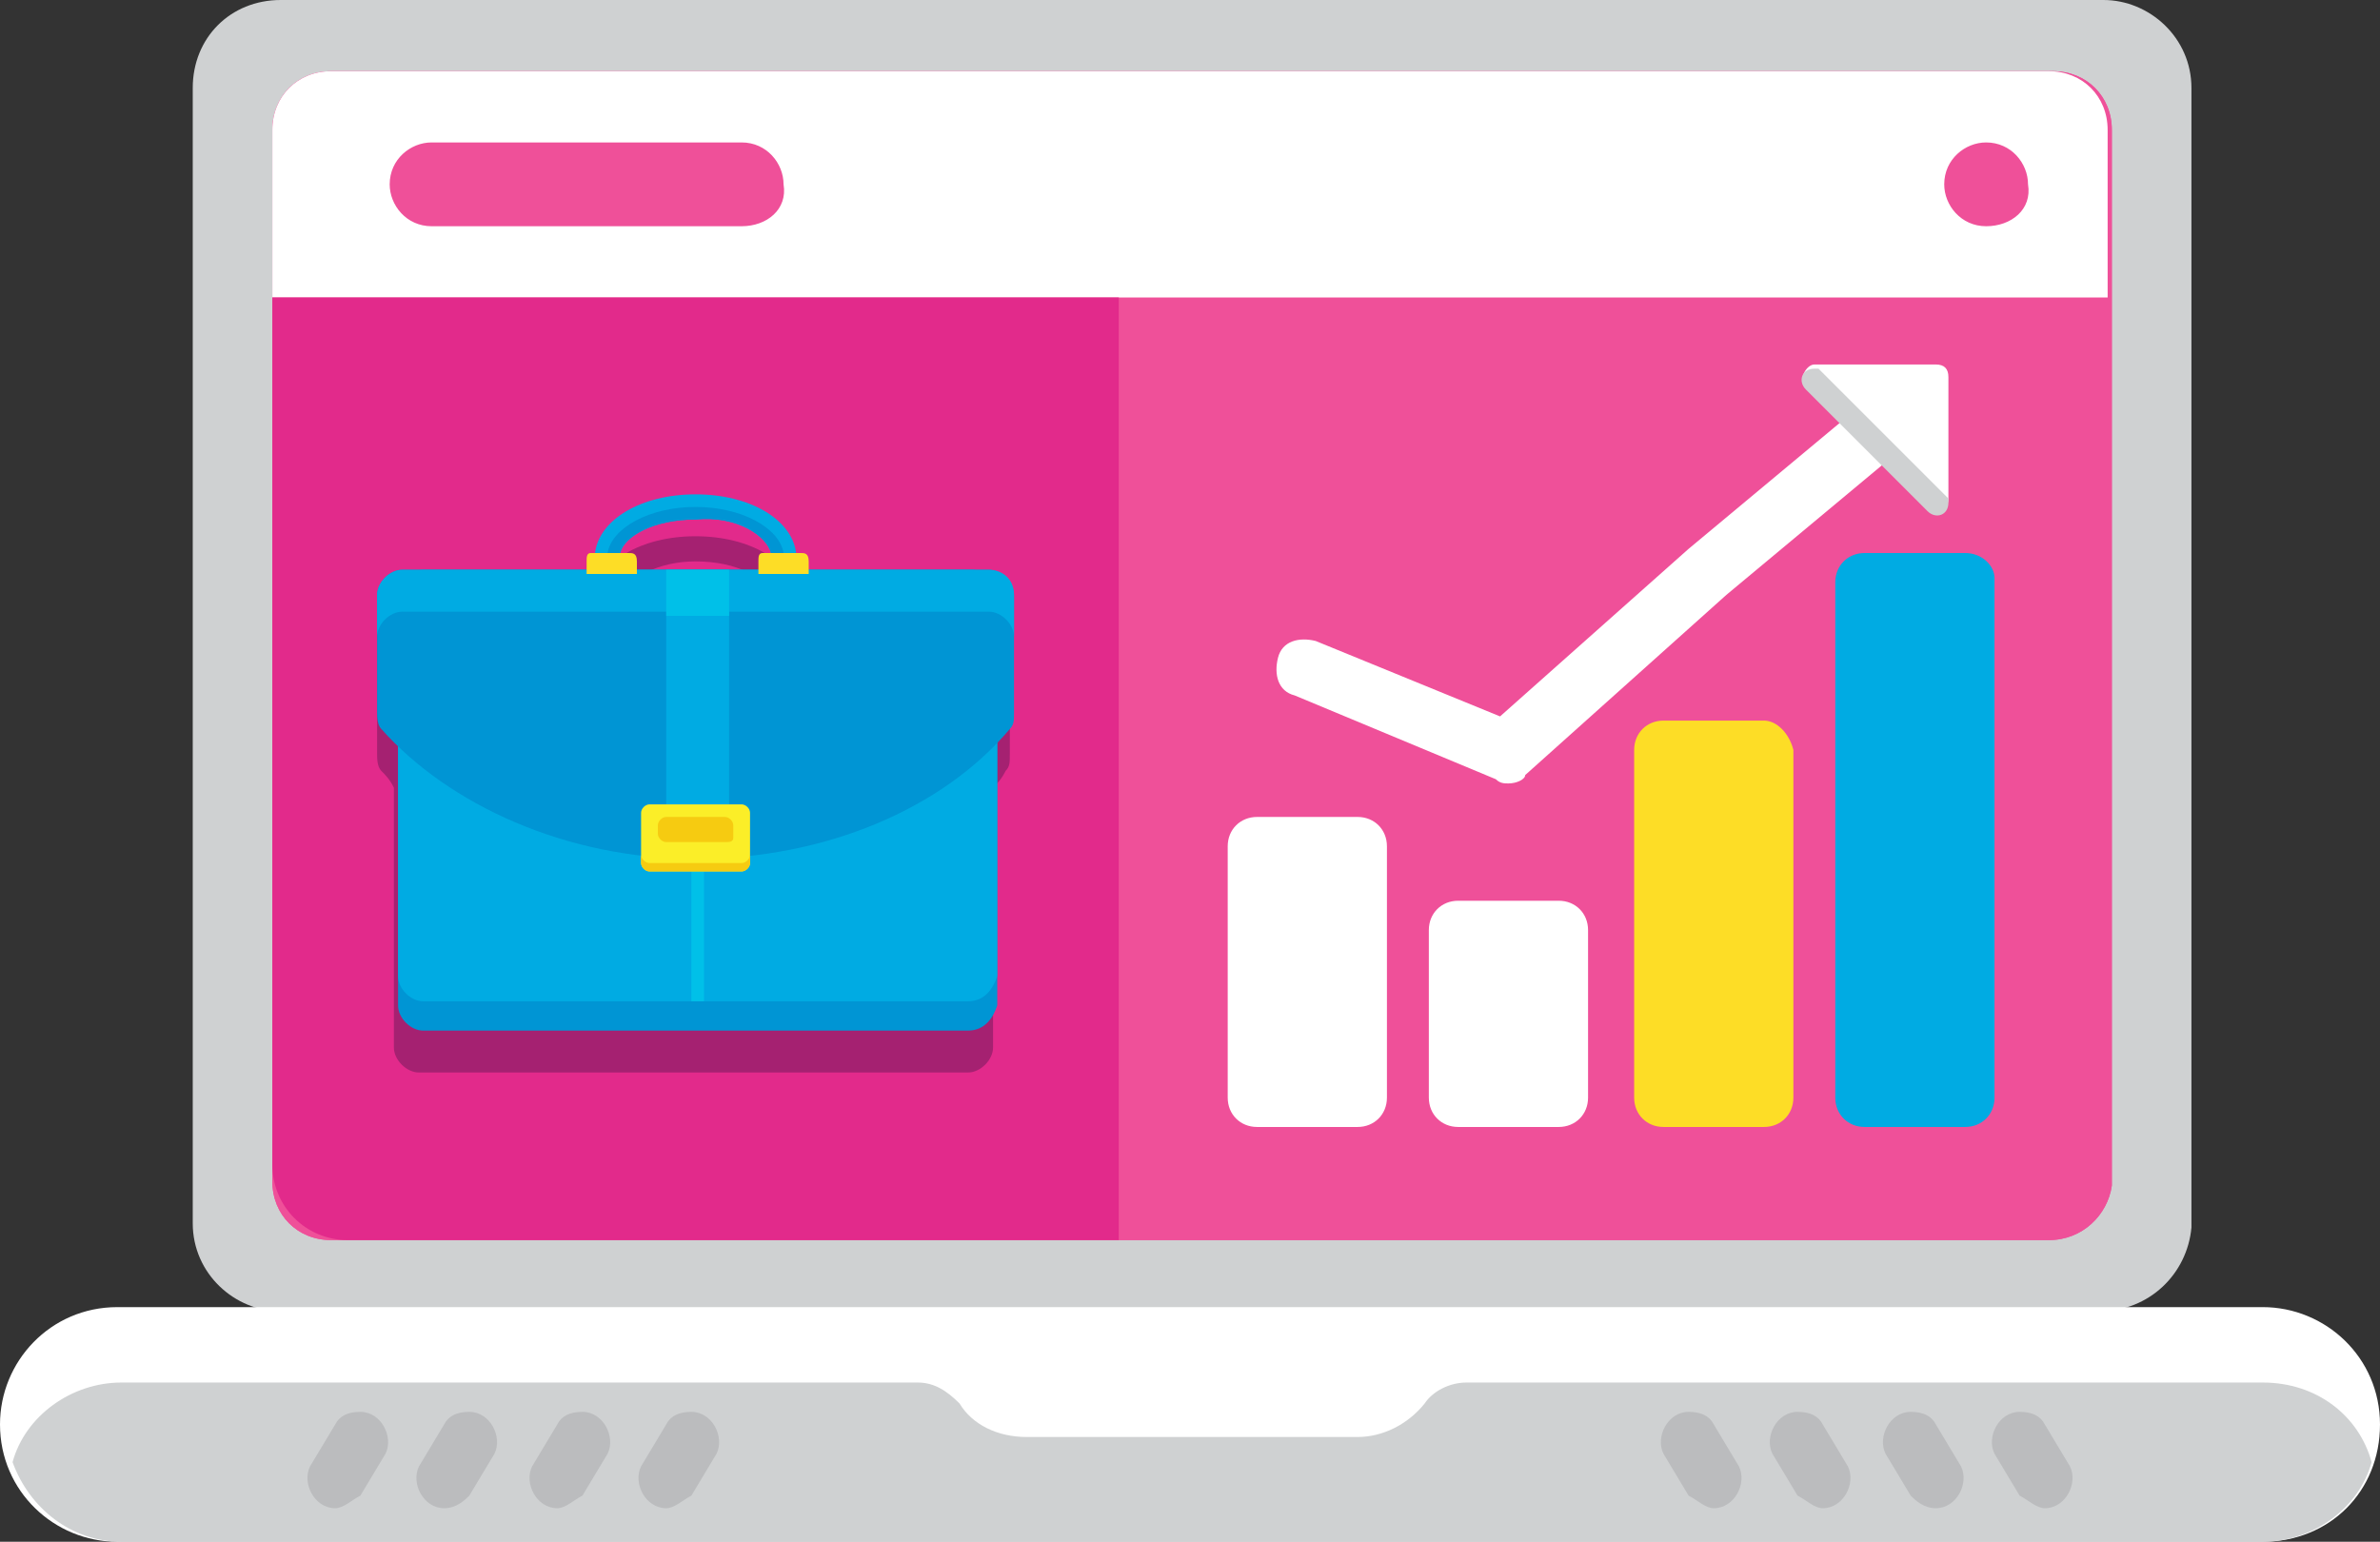
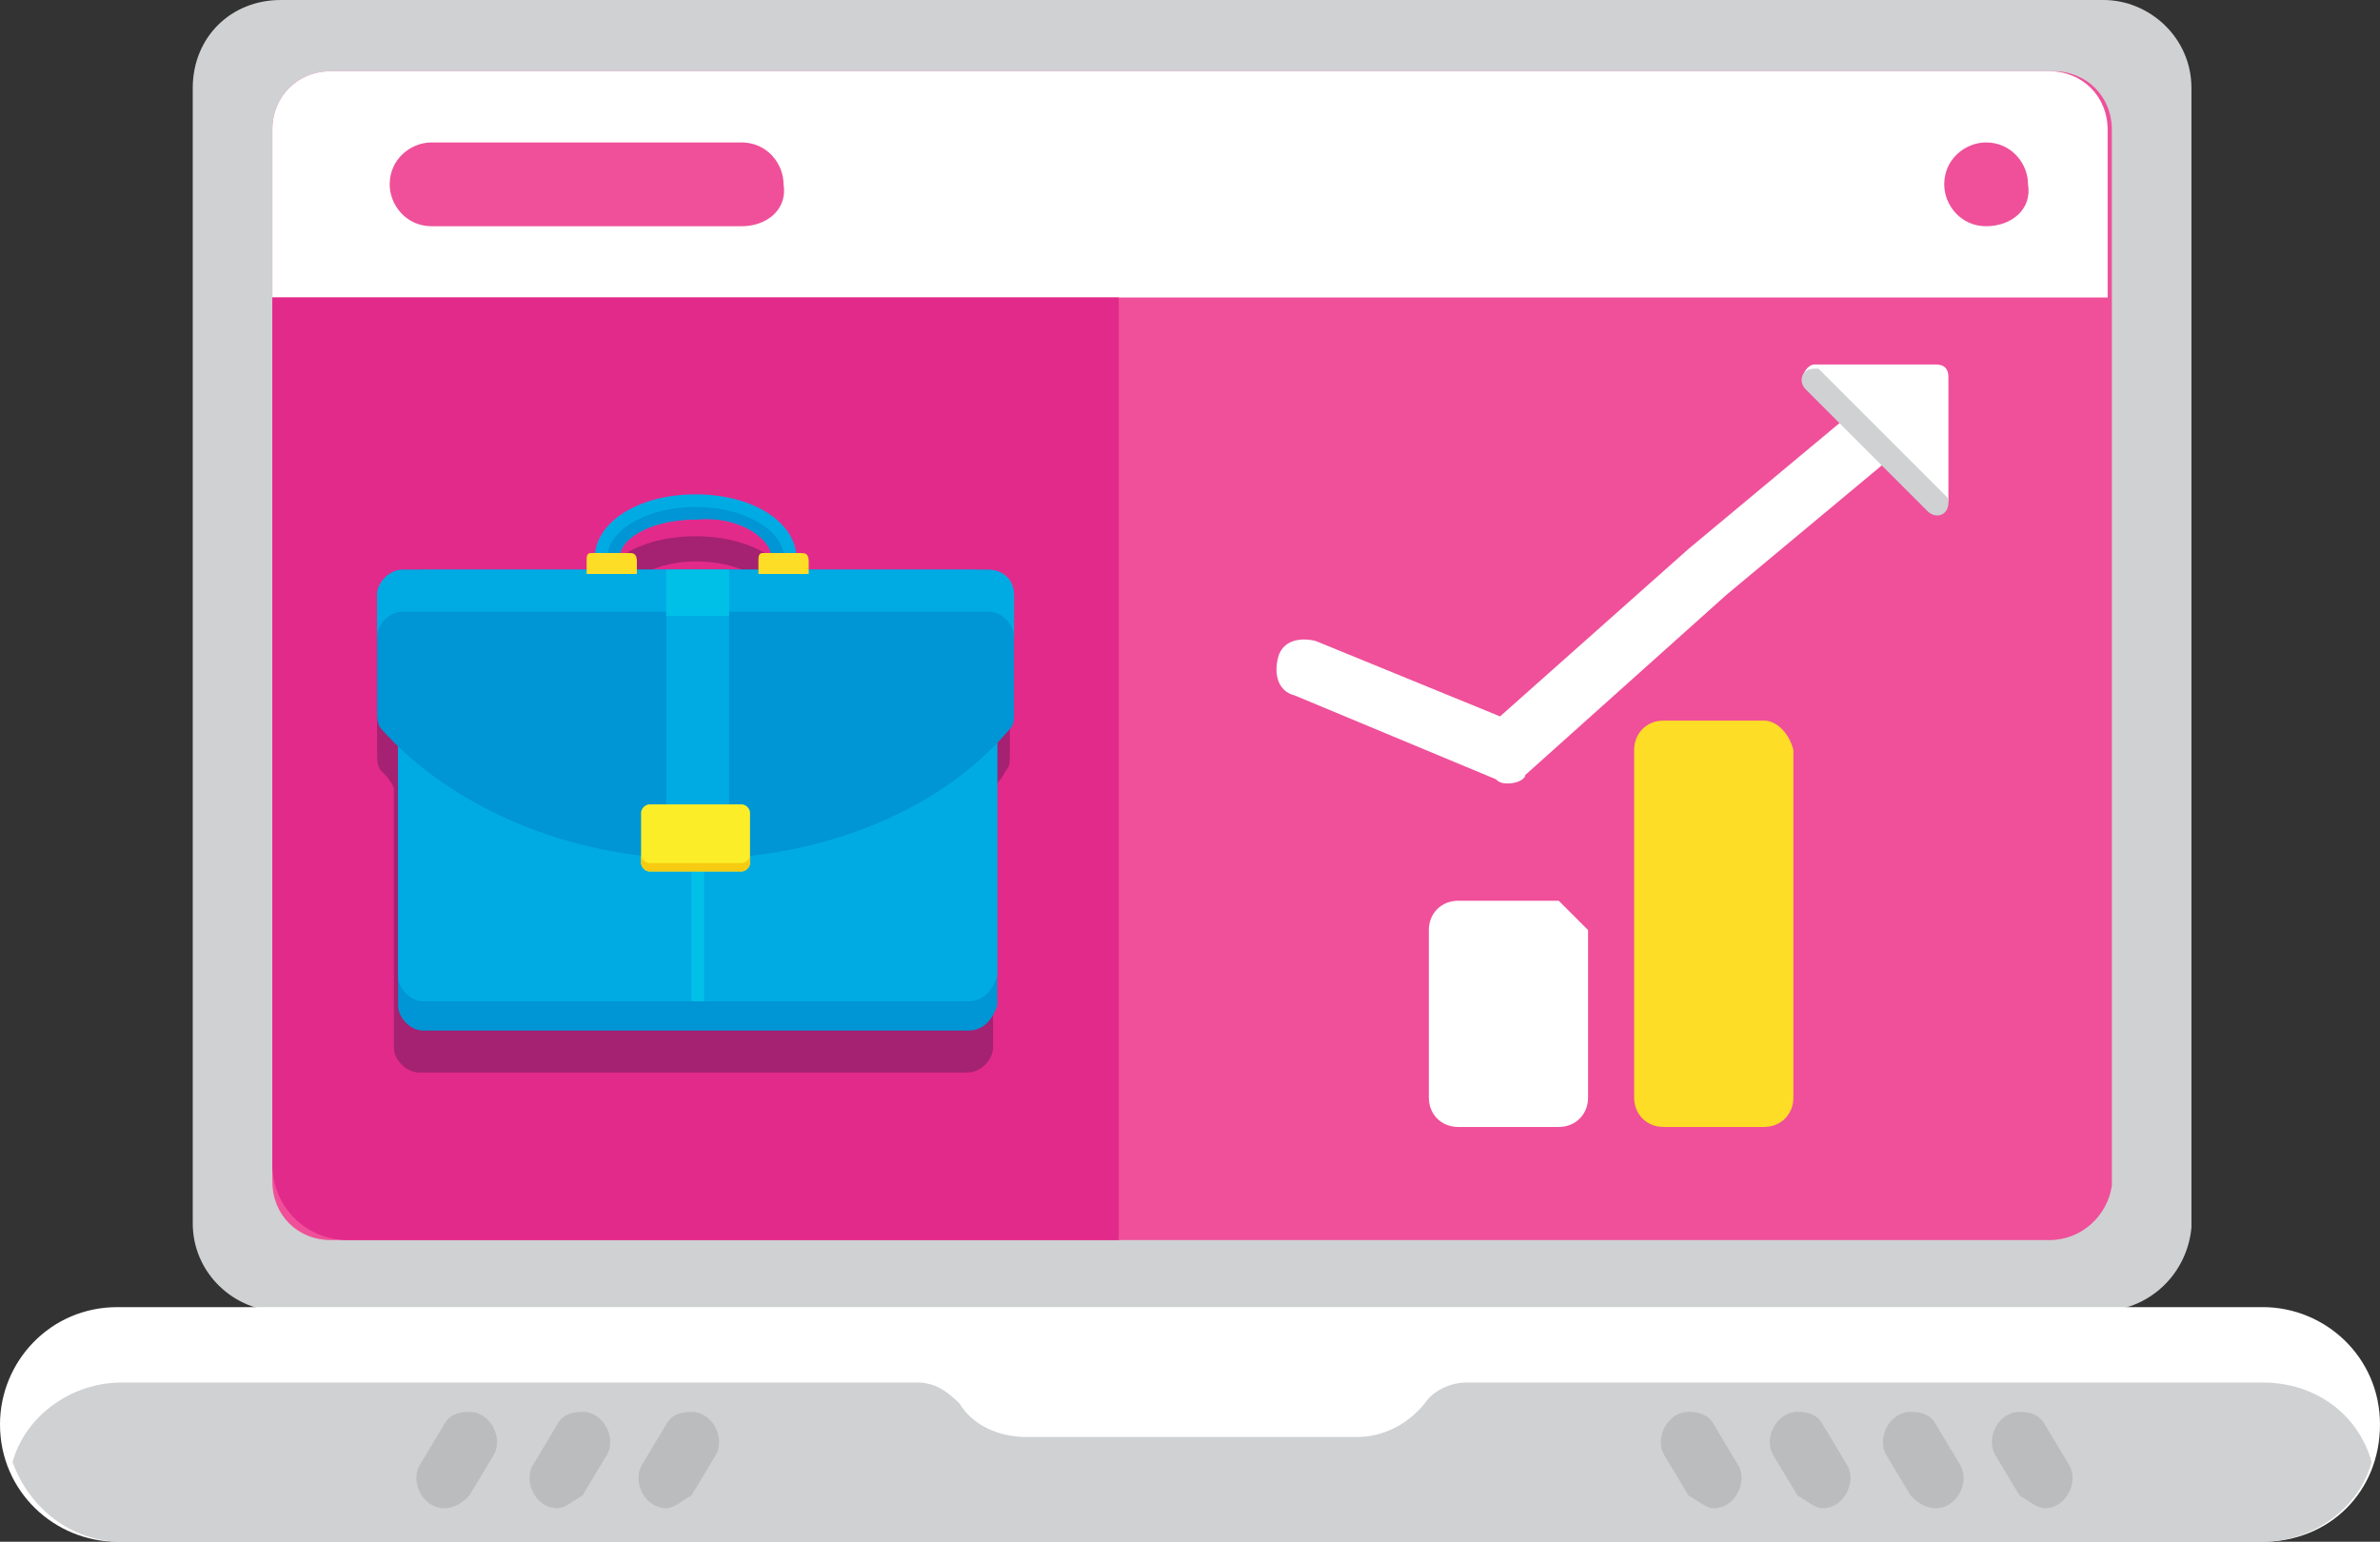
<svg xmlns="http://www.w3.org/2000/svg" version="1.1" baseProfile="basic" id="Camada_1" x="0px" y="0px" viewBox="0 0 56.8 36.8" xml:space="preserve">
  <rect x="0" y="0" width="56.8" height="36.8" fill="#333333" stroke="none" />
  <style type="text/css">
	.st0{fill-rule:evenodd;clip-rule:evenodd;fill:#CFD1D2;}
	.st1{fill-rule:evenodd;clip-rule:evenodd;fill:#EF5099;}
	.st2{fill-rule:evenodd;clip-rule:evenodd;fill:#FFFFFF;}
	.st3{fill-rule:evenodd;clip-rule:evenodd;fill:#BBBCBE;}
	.st4{fill-rule:evenodd;clip-rule:evenodd;fill:#E22A8B;}
	.st5{fill-rule:evenodd;clip-rule:evenodd;fill:#A52171;}
	.st6{fill-rule:evenodd;clip-rule:evenodd;fill:#0095D4;}
	.st7{fill-rule:evenodd;clip-rule:evenodd;fill:#00ABE3;}
	.st8{fill-rule:evenodd;clip-rule:evenodd;fill:#00C0E8;}
	.st9{fill-rule:evenodd;clip-rule:evenodd;fill:#FDDD26;}
	.st10{fill-rule:evenodd;clip-rule:evenodd;fill:#FBEE28;}
	.st11{fill-rule:evenodd;clip-rule:evenodd;fill:#F6CB11;}
</style>
  <g>
    <path class="st0" d="M50.1,31.3H6.7c-1.1,0-2.1-0.9-2.1-2.1V2.1C4.6,0.9,5.5,0,6.7,0h43.5c1.1,0,2.1,0.9,2.1,2.1v27.2   C52.2,30.4,51.3,31.3,50.1,31.3z" />
-     <path class="st1" d="M48.9,29.6H7.9c-0.8,0-1.4-0.6-1.4-1.4V3.1c0-0.8,0.6-1.4,1.4-1.4h41.1c0.8,0,1.4,0.6,1.4,1.4v25.2   C50.3,29,49.7,29.6,48.9,29.6z" />
    <path class="st2" d="M54,36.8H2.8c-1.5,0-2.8-1.2-2.8-2.8c0-1.5,1.2-2.8,2.8-2.8H54c1.5,0,2.8,1.2,2.8,2.8   C56.8,35.6,55.6,36.8,54,36.8z" />
    <path class="st0" d="M54,33H35c-0.4,0-0.8,0.2-1,0.5c-0.4,0.5-1,0.8-1.6,0.8h-7.9c-0.7,0-1.3-0.3-1.6-0.8c-0.3-0.3-0.6-0.5-1-0.5   h-19c-1.2,0-2.3,0.8-2.6,1.9c0.4,1.1,1.4,1.9,2.6,1.9H54c1.2,0,2.3-0.8,2.6-1.9C56.3,33.8,55.3,33,54,33z" />
-     <path class="st3" d="M8,36c-0.5,0-0.8-0.6-0.6-1L8,34c0.1-0.2,0.3-0.3,0.6-0.3c0.5,0,0.8,0.6,0.6,1l-0.6,1C8.4,35.8,8.2,36,8,36z" />
    <path class="st3" d="M10.6,36c-0.5,0-0.8-0.6-0.6-1l0.6-1c0.1-0.2,0.3-0.3,0.6-0.3c0.5,0,0.8,0.6,0.6,1l-0.6,1   C11.1,35.8,10.9,36,10.6,36z" />
    <path class="st3" d="M13.3,36c-0.5,0-0.8-0.6-0.6-1l0.6-1c0.1-0.2,0.3-0.3,0.6-0.3c0.5,0,0.8,0.6,0.6,1l-0.6,1   C13.7,35.8,13.5,36,13.3,36z" />
    <path class="st3" d="M15.9,36c-0.5,0-0.8-0.6-0.6-1l0.6-1c0.1-0.2,0.3-0.3,0.6-0.3c0.5,0,0.8,0.6,0.6,1l-0.6,1   C16.3,35.8,16.1,36,15.9,36z" />
    <path class="st3" d="M48.8,36c0.5,0,0.8-0.6,0.6-1l-0.6-1c-0.1-0.2-0.3-0.3-0.6-0.3c-0.5,0-0.8,0.6-0.6,1l0.6,1   C48.4,35.8,48.6,36,48.8,36z" />
    <path class="st3" d="M46.2,36c0.5,0,0.8-0.6,0.6-1l-0.6-1c-0.1-0.2-0.3-0.3-0.6-0.3c-0.5,0-0.8,0.6-0.6,1l0.6,1   C45.7,35.8,45.9,36,46.2,36z" />
    <path class="st3" d="M43.5,36c0.5,0,0.8-0.6,0.6-1l-0.6-1c-0.1-0.2-0.3-0.3-0.6-0.3c-0.5,0-0.8,0.6-0.6,1l0.6,1   C43.1,35.8,43.3,36,43.5,36z" />
    <path class="st3" d="M40.9,36c0.5,0,0.8-0.6,0.6-1l-0.6-1c-0.1-0.2-0.3-0.3-0.6-0.3c-0.5,0-0.8,0.6-0.6,1l0.6,1   C40.5,35.8,40.7,36,40.9,36z" />
    <path class="st1" d="M48.9,29.6H7.9c-0.8,0-1.4-0.6-1.4-1.4V3.1c0-0.8,0.6-1.4,1.4-1.4h41.1c0.8,0,1.4,0.6,1.4,1.4v25.2   C50.3,29,49.7,29.6,48.9,29.6z" />
    <path class="st2" d="M48.9,1.7H7.9c-0.8,0-1.4,0.6-1.4,1.4v4h43.8v-4C50.3,2.3,49.7,1.7,48.9,1.7z" />
    <path class="st1" d="M17.7,5.4h-7.4c-0.6,0-1-0.5-1-1c0-0.6,0.5-1,1-1h7.4c0.6,0,1,0.5,1,1C18.8,5,18.3,5.4,17.7,5.4z" />
    <path class="st1" d="M47.4,5.4c-0.6,0-1-0.5-1-1c0-0.6,0.5-1,1-1c0.6,0,1,0.5,1,1C48.5,5,48,5.4,47.4,5.4z" />
    <path class="st4" d="M26.7,29.6H8.3c-1,0-1.8-0.8-1.8-1.8V7.1h20.2V29.6z" />
    <path class="st5" d="M23.9,14.7c-0.1-0.1-0.2-0.1-0.3-0.1l0,0h-0.5h-3.9v-0.3c0-0.1-0.1-0.1-0.1-0.1H19c-0.1-0.8-1.1-1.4-2.4-1.4   c-1.3,0-2.3,0.6-2.4,1.4h-0.2c-0.1,0-0.1,0.1-0.1,0.1v0.3h-3.9H9.6c-0.1,0-0.2,0-0.3,0.1C9.1,14.8,9,15,9,15.2v1V18   c0,0.1,0,0.3,0.1,0.4c0.1,0.1,0.2,0.2,0.3,0.4v5.5V25c0,0.3,0.3,0.6,0.6,0.6h13.1c0.3,0,0.6-0.3,0.6-0.6v-0.7v-5.5   c0.1-0.1,0.2-0.2,0.3-0.4c0.1-0.1,0.1-0.2,0.1-0.4v-1.7v-1C24.2,15,24.1,14.8,23.9,14.7L23.9,14.7z M15,14.2L15,14.2h-0.1   c0.1-0.4,0.8-0.8,1.7-0.8c1,0,1.7,0.4,1.7,0.8h-0.1c-0.1,0-0.1,0.1-0.1,0.1v0.3h-0.7v0h-1.5v0h-0.7v-0.3   C15.2,14.3,15.1,14.2,15,14.2z" />
    <path class="st6" d="M23.1,24.6H10.1c-0.3,0-0.6-0.3-0.6-0.6v-9.1c0-0.3,0.3-0.6,0.6-0.6h13.1c0.3,0,0.6,0.3,0.6,0.6V24   C23.7,24.3,23.5,24.6,23.1,24.6z" />
    <path class="st7" d="M23.1,23.9H10.1c-0.3,0-0.6-0.3-0.6-0.6v-9.1c0-0.3,0.3-0.6,0.6-0.6h13.1c0.3,0,0.6,0.3,0.6,0.6v9.1   C23.7,23.6,23.5,23.9,23.1,23.9z" />
    <rect x="16.5" y="20.8" class="st8" width="0.3" height="3.1" />
    <path class="st6" d="M16.6,20.5c3.1,0,5.9-1.2,7.5-3.1c0.1-0.1,0.1-0.2,0.1-0.4v-2.8c0-0.3-0.3-0.6-0.6-0.6h-14   c-0.3,0-0.6,0.3-0.6,0.6V17c0,0.1,0,0.3,0.1,0.4C10.7,19.2,13.5,20.5,16.6,20.5z" />
    <path class="st7" d="M23.6,13.6h-14c-0.3,0-0.6,0.3-0.6,0.6v1c0-0.3,0.3-0.6,0.6-0.6h14c0.3,0,0.6,0.3,0.6,0.6v-1   C24.2,13.8,23.9,13.6,23.6,13.6z" />
    <path class="st9" d="M15,13.2h-0.9c-0.1,0-0.1,0.1-0.1,0.2v0.3h1.2v-0.3C15.2,13.2,15.1,13.2,15,13.2z" />
    <path class="st9" d="M19.1,13.2h-0.9c-0.1,0-0.1,0.1-0.1,0.2v0.3h1.2v-0.3C19.3,13.2,19.2,13.2,19.1,13.2z" />
    <path class="st7" d="M18.4,13.2H19c-0.1-0.8-1.1-1.4-2.4-1.4c-1.3,0-2.3,0.6-2.4,1.4h0.6c0.1-0.4,0.8-0.8,1.8-0.8   C17.6,12.3,18.3,12.8,18.4,13.2z" />
    <path class="st6" d="M18.4,13.2h0.3c-0.1-0.6-1-1.1-2.1-1.1s-2,0.5-2.1,1.1h0.3c0.1-0.4,0.8-0.8,1.8-0.8   C17.6,12.3,18.3,12.8,18.4,13.2z" />
    <rect x="15.9" y="13.6" class="st7" width="1.5" height="5.6" />
    <rect x="15.9" y="13.6" class="st8" width="1.5" height="1.1" />
    <path class="st10" d="M17.7,20.8h-2.2c-0.1,0-0.2-0.1-0.2-0.2v-1.2c0-0.1,0.1-0.2,0.2-0.2h2.2c0.1,0,0.2,0.1,0.2,0.2v1.2   C17.9,20.7,17.8,20.8,17.7,20.8z" />
    <path class="st11" d="M17.7,20.6h-2.2c-0.1,0-0.2-0.1-0.2-0.2v0.2c0,0.1,0.1,0.2,0.2,0.2h2.2c0.1,0,0.2-0.1,0.2-0.2v-0.2   C17.9,20.5,17.8,20.6,17.7,20.6z" />
-     <path class="st11" d="M17.3,20.1h-1.4c-0.1,0-0.2-0.1-0.2-0.2v-0.2c0-0.1,0.1-0.2,0.2-0.2h1.4c0.1,0,0.2,0.1,0.2,0.2V20   C17.5,20.1,17.4,20.1,17.3,20.1z" />
-     <path class="st2" d="M32.4,19.5H30c-0.4,0-0.7,0.3-0.7,0.7v6c0,0.4,0.3,0.7,0.7,0.7h2.4c0.4,0,0.7-0.3,0.7-0.7v-6   C33.1,19.8,32.8,19.5,32.4,19.5z" />
-     <path class="st2" d="M37.2,21.5h-2.4c-0.4,0-0.7,0.3-0.7,0.7v4c0,0.4,0.3,0.7,0.7,0.7h2.4c0.4,0,0.7-0.3,0.7-0.7v-4   C37.9,21.8,37.6,21.5,37.2,21.5z" />
+     <path class="st2" d="M37.2,21.5h-2.4c-0.4,0-0.7,0.3-0.7,0.7v4c0,0.4,0.3,0.7,0.7,0.7h2.4c0.4,0,0.7-0.3,0.7-0.7v-4   z" />
    <path class="st9" d="M42.1,17.2h-2.4c-0.4,0-0.7,0.3-0.7,0.7v8.3c0,0.4,0.3,0.7,0.7,0.7h2.4c0.4,0,0.7-0.3,0.7-0.7v-8.3   C42.7,17.5,42.4,17.2,42.1,17.2z" />
-     <path class="st7" d="M46.9,13.2h-2.4c-0.4,0-0.7,0.3-0.7,0.7v12.3c0,0.4,0.3,0.7,0.7,0.7h2.4c0.4,0,0.7-0.3,0.7-0.7V13.8   C47.6,13.5,47.3,13.2,46.9,13.2z" />
    <path class="st2" d="M36,18.7c-0.1,0-0.2,0-0.3-0.1l-4.8-2c-0.4-0.1-0.5-0.5-0.4-0.9c0.1-0.4,0.5-0.5,0.9-0.4l4.4,1.8l4.5-4l4.8-4   c0.3-0.2,0.7-0.2,1,0.1c0.2,0.3,0.2,0.7-0.1,1l-4.8,4l-4.8,4.3C36.4,18.6,36.2,18.7,36,18.7z" />
    <path class="st2" d="M43.3,8.7h2.9c0.2,0,0.3,0.1,0.3,0.3v2.9c0,0.3-0.3,0.4-0.5,0.2l-2.9-2.9C42.9,9.1,43.1,8.7,43.3,8.7z" />
    <path class="st0" d="M46.4,11.8l-2.9-2.9c0,0-0.1-0.1-0.1-0.1h-0.1c-0.3,0-0.4,0.3-0.2,0.5l2.9,2.9c0.2,0.2,0.5,0.1,0.5-0.2v-0.1   C46.5,11.9,46.4,11.8,46.4,11.8z" />
  </g>
</svg>